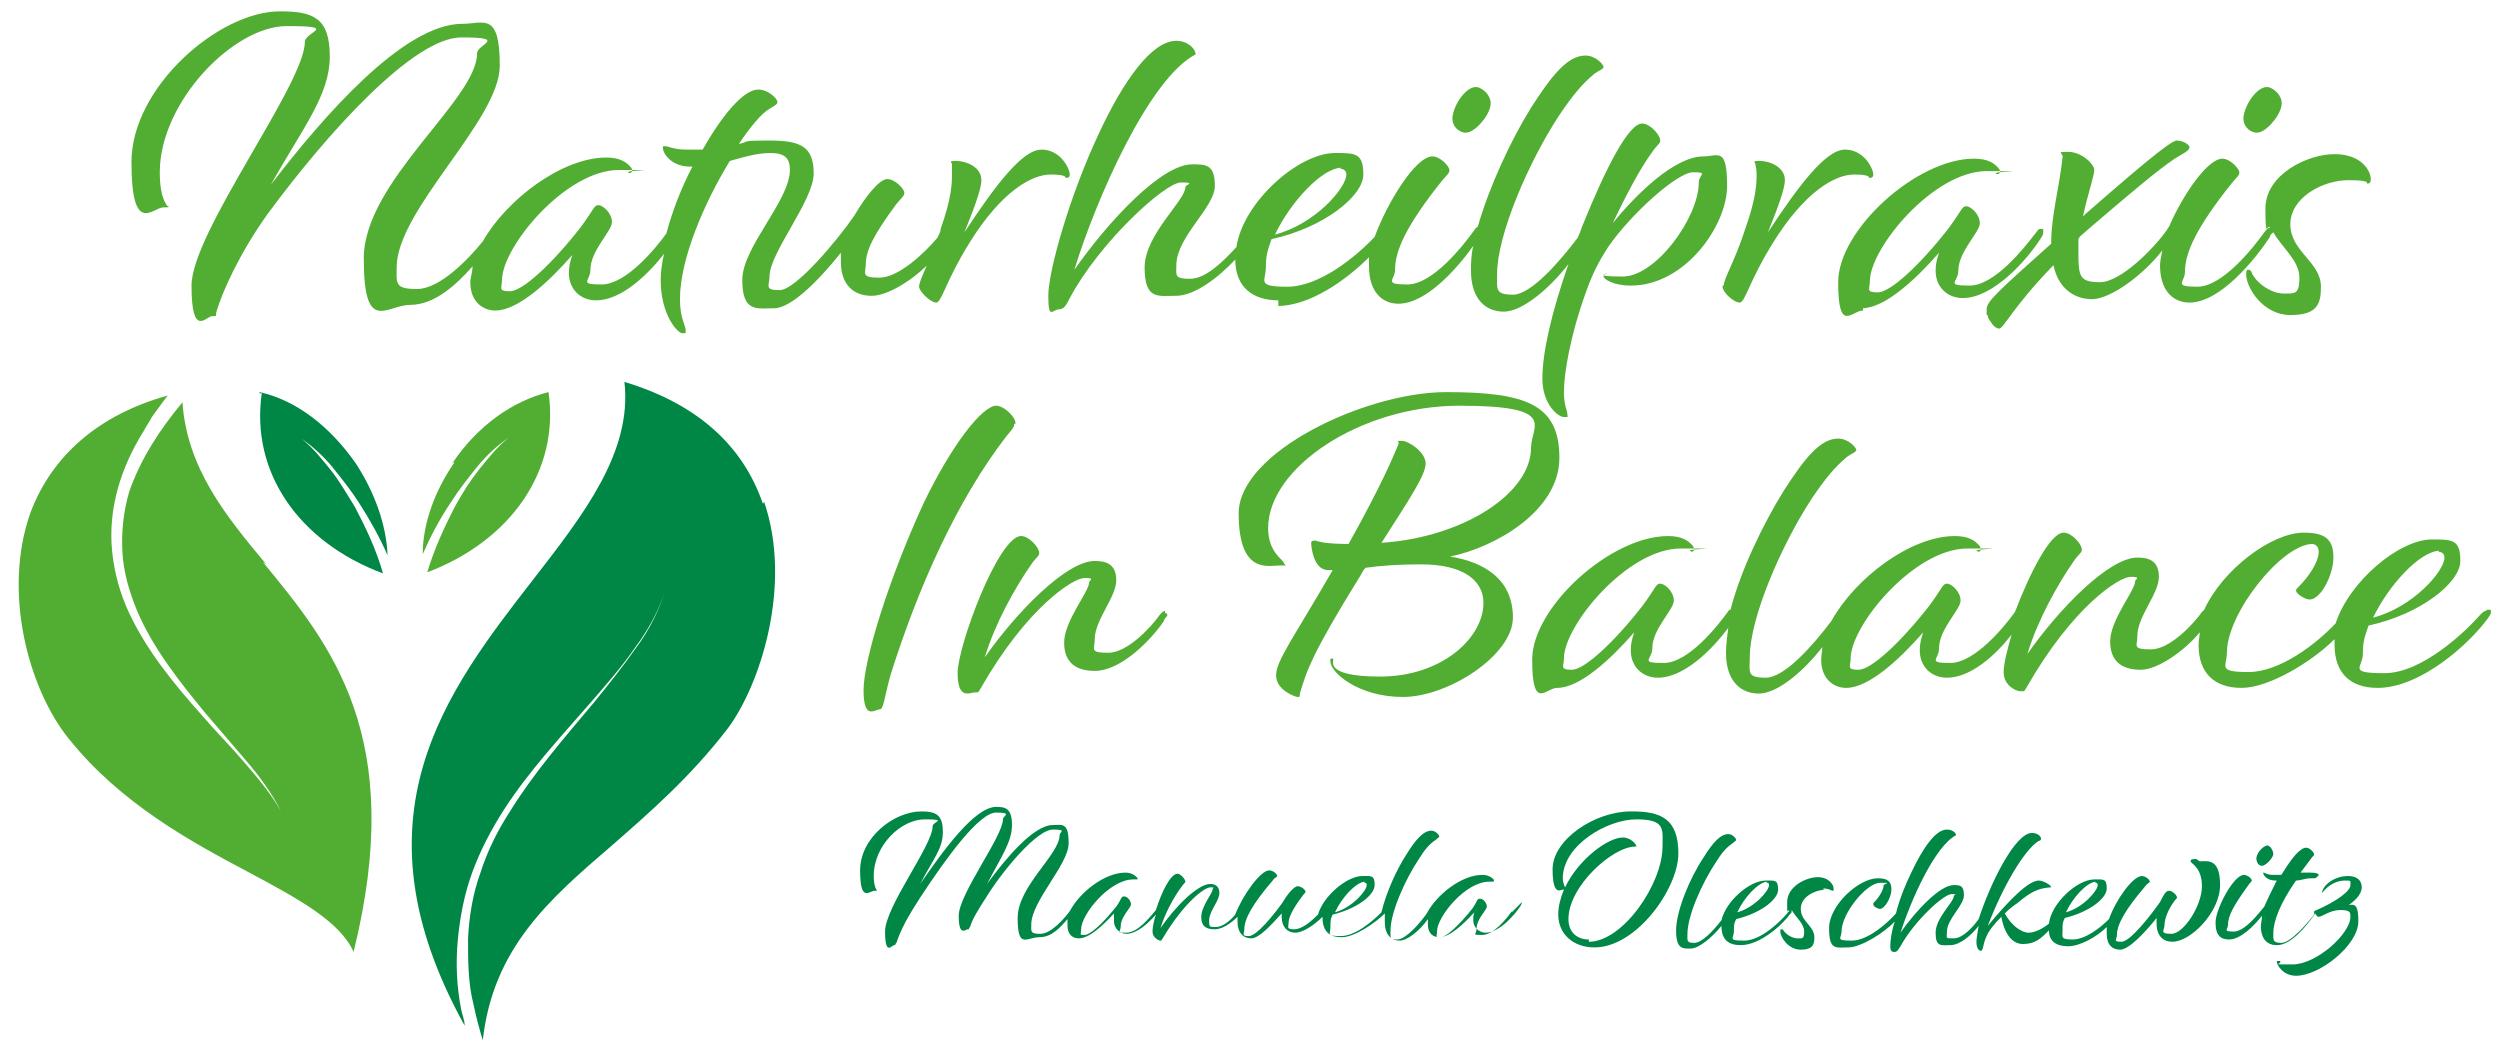
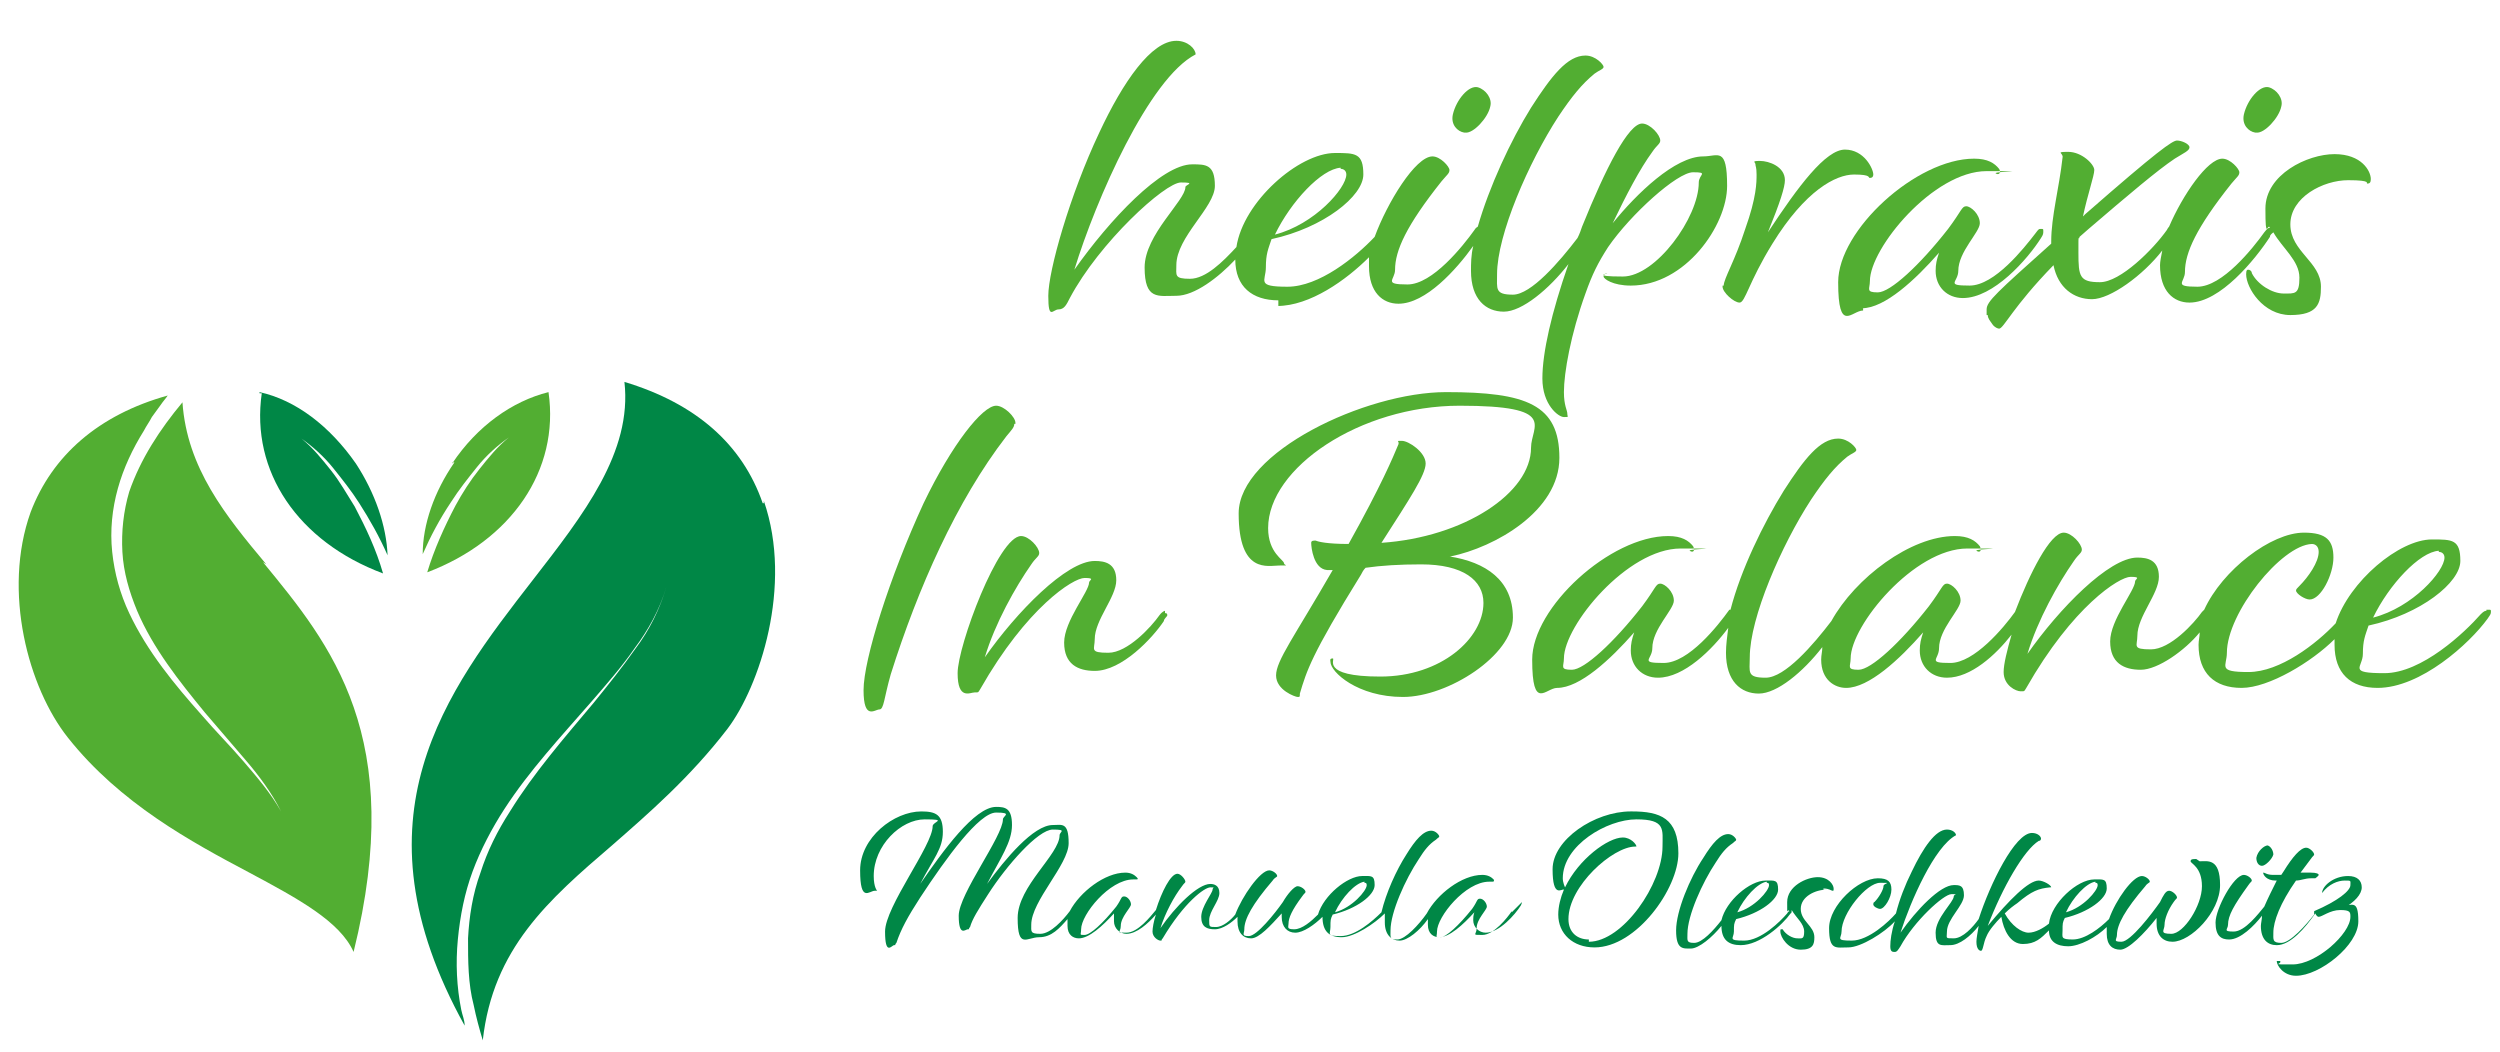
<svg xmlns="http://www.w3.org/2000/svg" id="Ebene_1" version="1.1" viewBox="0 0 220.6 92.8">
  <defs>
    <style>
      .st0 {
        fill: #52ae32;
      }

      .st1 {
        fill: #008746;
      }
    </style>
  </defs>
  <g>
-     <path class="st0" d="M82,22.9c-.5,1.2-.9,2-.9,2.4s1,1.4,1.5,1.4.8-1.8,2.9-5.2c2.9-4.7,5.6-6.1,7.2-6.1s1.2.3,1.4.3.3-.1.3-.3c0-.5-.8-2.2-2.5-2.2s-4.1,3.2-6.8,7.3c1.1-2.7,1.5-4,1.5-4.6,0-1.2-1.4-1.7-2.2-1.7s-.4.1-.4.3,0,.2,0,.9,0,2-1,4.8c0,.3-.2.6-.3.8-1.1,1.3-3.4,3.5-5.1,3.5s-1.2-.4-1.2-1.2c0-1.2.7-2.6,2.7-5.3.5-.6.7-.7.7-1s-.8-1.2-1.5-1.2-1.9,1.5-2.9,3.2c-1.5,2.2-5.2,6.6-6.6,6.6s-.9-.4-.9-1.2c0-2.1,3.9-6.7,3.9-9.1s-1.2-2.9-3.9-2.9-1.7.1-2.7.3c1-1.5,2-2.7,2.7-3.1.5-.3.7-.4.7-.6,0-.3-.8-1.1-1.7-1.1-1.3,0-3.2,2.3-4.9,5.3h-1.4c-1.2,0-1.6-.3-1.9-.3s-.2,0-.2.2c0,.4.7,1.6,2.4,1.6h.2c-1,1.9-1.8,4-2.3,5.9-1,1.4-3.6,4.5-5.7,4.5s-1-.3-1-1.3c0-1.7,1.9-3.4,1.9-4.2s-.8-1.5-1.2-1.5-.4.4-1.6,2c-2.5,3.2-5.1,5.6-6.2,5.6s-.7-.3-.7-1c0-2.9,5.6-9.7,10.3-9.7s.6,0,.8.2c.3.2.5-.1.3-.4-.4-.5-1-.9-2.2-.9-3.9,0-8.8,3.7-10.9,7.4-1.3,1.6-3.8,4.2-5.8,4.2s-1.8-.5-1.8-1.9c0-5.1,9.1-13,9.1-17.8s-1.4-3.7-3.3-3.7c-5.2,0-12.3,8.2-16.9,14.2,2.8-5,5.2-7.9,5.2-11.3s-1.4-4-4.4-4c-5.4,0-13.1,6.7-13.1,13.3s1.9,4,2.8,4,.3-.1.3-.2-.6-.6-.6-2.9c0-6.2,6.5-12.9,11.2-12.9s1.6.5,1.6,1.4c0,3.7-10,16.8-10,21.5s1.3,2.7,1.8,2.7.3,0,.4-.4c.5-1.7,2-5.1,4.5-8.6,5.3-7.2,12.9-15.6,17.1-15.6s1.4.6,1.4,1.4c0,4.1-10,11.3-10,18.1s2,4.1,4.1,4.1,4-1.7,5.5-3.4c0,.5-.2,1-.2,1.4,0,1.8,1.2,2.5,2.2,2.5,2,0,4.7-2.5,6.8-4.9-.2.6-.3,1-.3,1.6,0,1.4,1,2.4,2.4,2.4,2.2,0,4.5-2.2,6-4.1-.2.8-.3,1.6-.3,2.3,0,3.1,1.5,4.7,1.9,4.7s.3,0,.3-.3c0-.4-.5-1-.5-2.7,0-3.6,2.2-8.6,4.4-12.2,1.1-.3,2.3-.7,3.6-.7s1.7.5,1.7,1.5c0,2.7-4.2,6.8-4.2,9.7s1.3,2.5,2.8,2.5,3.9-2.4,5.9-4.9c0,.3,0,.5,0,.8,0,2.1,1.2,3,2.7,3s3.8-1.5,5.2-3v-.2Z" />
    <path class="st0" d="M112.7,27c2.9,0,6.1-2.3,8.1-4.3v.8c0,2.3,1.2,3.3,2.6,3.3,2.4,0,5.1-3,6.6-5.1-.2.8-.2,1.6-.2,2.2,0,2.5,1.3,3.6,2.9,3.6s4-2,5.7-4.2c-1.5,4.3-2.3,7.8-2.3,10.1s1.4,3.4,1.9,3.4.3,0,.3-.3-.3-.7-.3-1.9c0-1.7.6-5.1,1.9-8.7.6-1.7,1.1-2.7,2-4.1,2-2.9,6.1-6.6,7.5-6.6s.5.2.5.9c0,3.1-3.8,8.3-6.7,8.3s-1.2-.3-1.4-.3-.3.2-.3.3c0,.2.8.8,2.4.8,4.8,0,8.5-5.3,8.5-8.8s-.8-2.6-2.1-2.6c-2.5,0-5.9,3.3-8,5.9,1.2-2.5,2.4-4.8,3.5-6.3.4-.6.7-.7.7-1,0-.5-.9-1.5-1.6-1.5-1.2,0-3.2,3.9-5.3,9.1-.1.3-.2.6-.4,1-1.6,2.1-4.1,5-5.7,5s-1.4-.5-1.4-1.8c0-3.5,2.8-9.9,5.4-13.9,1.2-1.8,2.1-2.9,3.2-3.8.4-.3.8-.4.8-.6s-.7-1-1.6-1c-1.6,0-3,1.8-4.8,4.6-1.8,2.9-3.7,7-4.7,10.5,0,0-.2.1-.3.3-1,1.4-3.7,4.8-5.9,4.8s-1.1-.4-1.1-1.3c0-1.7,1-3.9,4.1-7.8.5-.6.7-.7.7-1s-.8-1.2-1.5-1.2c-1.5,0-4,4.1-5.1,7.1-1.7,1.8-4.9,4.4-7.7,4.4s-1.9-.5-1.9-1.7.2-1.6.5-2.5c4.6-1,8.1-3.8,8.1-5.7s-.7-1.9-2.5-1.9c-3.2,0-8.1,4.3-8.7,8.3-1.2,1.3-2.7,2.8-4.1,2.8s-1.2-.3-1.2-1.2c0-2.5,3.4-5.1,3.4-7s-.8-1.9-2-1.9c-2.7,0-7.3,4.9-10.4,9.3,1.9-6.2,6.6-16.9,10.7-19,0-.5-.7-1.2-1.7-1.2-2.2,0-4.7,3.6-6.8,8.1-2.6,5.5-4.5,12.2-4.5,14.4s.4,1.2.9,1.2.7-.4,1-1c2.6-4.9,8.4-10.2,9.8-10.2s.4.2.4.4c0,1.2-3.6,4.2-3.6,7.1s1.2,2.5,2.8,2.5,3.7-1.6,5.2-3.2c0,2.4,1.5,3.6,3.8,3.6v.5ZM118.3,14.9c.3,0,.5.2.5.5,0,1.2-2.8,4.4-6.3,5.3,1.4-2.9,4.1-5.8,5.8-5.9h0Z" />
    <path class="st0" d="M129.3,11.7c.7.1,2-1.3,2.2-2.3.2-.7-.4-1.5-1.1-1.7-.8-.2-1.9,1.1-2.2,2.4-.2.9.4,1.5,1,1.6h.1Z" />
    <path class="st0" d="M152,25.3c0,.5,1,1.4,1.5,1.4s.8-1.8,2.9-5.2c2.9-4.7,5.6-6.1,7.2-6.1s1.2.3,1.4.3.3-.1.3-.3c0-.5-.8-2.2-2.5-2.2s-4.1,3.2-6.8,7.3c1.1-2.7,1.5-4,1.5-4.6,0-1.2-1.4-1.7-2.2-1.7s-.4.1-.4.3.1.2.1.9,0,2-1,4.8c-.9,2.8-1.9,4.4-1.9,5h-.1Z" />
    <path class="st0" d="M164.3,27.2c2,0,4.7-2.5,6.8-4.9-.2.6-.3,1-.3,1.6,0,1.4,1,2.4,2.4,2.4,2.7,0,5.7-3.4,6.9-5.3.2-.3.2-.4.2-.6s0-.2-.2-.2-.2,0-.5.4c-1,1.3-3.6,4.6-5.8,4.6s-1-.3-1-1.3c0-1.7,1.9-3.4,1.9-4.2s-.8-1.5-1.2-1.5-.4.4-1.6,2c-2.5,3.2-5.1,5.6-6.2,5.6s-.7-.3-.7-1c0-2.9,5.6-9.7,10.3-9.7s.6,0,.8.2c.3.2.5-.1.3-.4-.4-.5-1-.9-2.2-.9-5.1,0-12,6.3-12,10.9s1.2,2.5,2.2,2.5v-.2Z" />
    <path class="st0" d="M175.4,27.8c0,.3.2.5.4.8s.5.4.6.4c.4,0,1.2-1.9,4.8-5.6.4,2,1.8,3,3.4,3s4.5-2.1,6.2-4.3c-.1.5-.2,1-.2,1.3,0,2.3,1.2,3.3,2.6,3.3,2.7,0,5.8-3.8,7.1-5.8,0-.2.2-.3.3-.4.8,1.4,2.3,2.5,2.3,4s-.4,1.4-1.4,1.4-2.3-.8-2.8-1.8c0-.2-.2-.3-.3-.3s-.2,0-.2.4c0,1.2,1.5,3.6,3.9,3.6s2.7-1,2.7-2.5c0-2.2-2.7-3.1-2.7-5.5s2.9-3.9,5.1-3.9,1.5.3,1.7.3.3-.1.3-.4c0-.7-.8-2.2-3.2-2.2s-6.1,1.8-6.1,4.8.2,1.2.4,1.7h0c-.1,0-.2,0-.5.4-1,1.4-3.7,4.8-5.9,4.8s-1.1-.4-1.1-1.3c0-1.7,1-3.9,4.1-7.8.5-.6.7-.7.7-1s-.8-1.2-1.5-1.2c-1.3,0-3.5,3.2-4.7,6,0,0-.1.1-.2.3-1.2,1.7-4.1,4.6-5.9,4.6s-1.9-.5-1.9-2.6,0-.9.1-1.4l.8-.7c3.5-3,6.1-5.2,7.6-6.2.8-.5,1.3-.7,1.3-1s-.7-.6-1.1-.6-1.7.9-8.1,6.5l-.2.2c.4-1.9,1-3.6,1-4.1s-1.1-1.6-2.3-1.6-.4.1-.5.5c-.3,2.7-1,5.2-1,7.4v.2c-4.8,4.3-5.7,5.1-5.7,5.8v.5Z" />
    <path class="st0" d="M199.1,11.7c.7.1,2-1.3,2.2-2.3.2-.7-.4-1.5-1.1-1.7-.8-.2-1.9,1.1-2.2,2.4-.2.9.4,1.5,1,1.6h.1Z" />
    <path class="st0" d="M89.6,37.3c0-.5-1-1.5-1.7-1.5-1.2,0-3.9,3.4-6.4,8.6-3,6.5-5.3,13.8-5.3,16.5s1,1.7,1.4,1.7.4-1,1-3.1c2.4-7.6,5.8-15.3,10.2-21,.5-.6.7-.8.7-1.1h.1Z" />
    <path class="st0" d="M102.8,53.9c0,0-.2,0-.5.4-.7,1-2.8,3.3-4.5,3.3s-1.2-.3-1.2-1.2c0-1.7,1.9-3.7,1.9-5.2s-1-1.7-1.9-1.7c-2.5,0-6.9,4.5-9.7,8.5.9-3,2.7-6.2,4.1-8.2.4-.6.7-.7.7-1,0-.5-.9-1.5-1.6-1.5-2,0-5.6,9.7-5.6,12.1s1.1,1.7,1.5,1.7.3,0,.5-.3c4.1-7.2,8.2-9.8,9.2-9.8s.4.2.4.4c0,.8-2.2,3.4-2.2,5.3s1.2,2.5,2.7,2.5c2.4,0,5.1-2.9,6.1-4.4,0-.2.3-.4.3-.5s0-.2-.2-.2v-.2Z" />
    <path class="st0" d="M128,49.1c3.9-.8,9.6-4,9.6-8.7s-2.9-5.8-10-5.8-18.3,5.3-18.3,10.7,2.6,4.6,3.6,4.6.4,0,.4-.2c0-.3-1.4-.9-1.4-3.1,0-5.3,8.1-10.8,16.9-10.8s6.3,1.8,6.3,3.7c0,4-5.9,7.9-13.2,8.4,2.5-3.9,3.9-6,3.9-7s-1.5-2-2.1-2-.2,0-.3.3c-.5,1.2-1.5,3.6-4.4,8.8-1.9,0-2.7-.2-2.9-.3-.2,0-.4,0-.4.2,0,.4.2,2.3,1.4,2.4h.5c-3.4,5.9-5,8-5,9.3s1.7,1.9,1.9,1.9.2,0,.2-.3c.6-2,1-3.4,5.4-10.5.1-.2.2-.4.4-.6,1.4-.2,3-.3,4.9-.3,3.7,0,5.5,1.4,5.5,3.4,0,3.1-3.7,6.5-9.1,6.5s-3.9-1.6-4.2-1.6-.2.2-.2.3c0,.9,2.4,3.1,6.4,3.1s9.7-3.7,9.7-7-2.4-4.9-5.6-5.4h.1Z" />
    <path class="st0" d="M219.4,53.9c-.1,0-.2,0-.5.3-1.4,1.6-5.2,5.2-8.5,5.2s-1.9-.5-1.9-1.7.2-1.6.5-2.5c4.6-1,8.1-3.8,8.1-5.7s-.7-1.9-2.5-1.9c-2.9,0-7.3,3.7-8.5,7.4-1.7,1.8-4.9,4.3-7.7,4.3s-1.9-.5-1.9-1.7c0-3.5,4.8-9.5,7.5-9.6.3,0,.6.2.6.7,0,.9-.9,2.2-1.7,3-.2.2-.3.3-.3.4,0,.3.8.8,1.2.8,1,0,2.1-2.2,2.1-3.7s-.6-2.2-2.6-2.2c-2.9,0-7.2,3.3-8.8,6.8,0,0,0,0-.2.2-.7,1-2.8,3.3-4.5,3.3s-1.2-.3-1.2-1.2c0-1.7,1.9-3.7,1.9-5.2s-1-1.7-1.9-1.7c-2.5,0-6.9,4.5-9.7,8.5.9-3,2.7-6.2,4.1-8.2.4-.6.7-.7.7-1,0-.5-.9-1.5-1.6-1.5-1.2,0-3,3.6-4.3,7-1,1.4-3.6,4.5-5.7,4.5s-1-.3-1-1.3c0-1.7,1.9-3.4,1.9-4.2s-.8-1.5-1.2-1.5-.4.4-1.6,2c-2.5,3.2-5.1,5.6-6.2,5.6s-.7-.3-.7-1c0-2.9,5.6-9.7,10.3-9.7s.6,0,.8.2c.3.2.5,0,.3-.4-.4-.5-1-.9-2.2-.9-3.9,0-8.8,3.7-10.9,7.5-1.6,2.1-4.1,5-5.8,5s-1.4-.5-1.4-1.8c0-3.5,2.8-9.9,5.4-13.9,1.2-1.8,2.1-2.9,3.2-3.8.4-.3.8-.4.8-.6s-.7-1-1.6-1c-1.6,0-3,1.8-4.8,4.6-1.8,2.9-3.8,7-4.7,10.5h-.1c-1,1.4-3.6,4.7-5.8,4.7s-1-.3-1-1.3c0-1.7,1.9-3.4,1.9-4.2s-.8-1.5-1.2-1.5-.4.4-1.6,2c-2.5,3.2-5.1,5.6-6.2,5.6s-.7-.3-.7-1c0-2.9,5.6-9.7,10.3-9.7s.6,0,.8.2c.3.2.5,0,.3-.4-.4-.5-1-.9-2.2-.9-5.1,0-12,6.3-12,10.9s1.2,2.5,2.2,2.5c2,0,4.7-2.5,6.8-4.9-.2.6-.3,1-.3,1.6,0,1.4,1,2.4,2.4,2.4,2.3,0,4.8-2.5,6.2-4.4-.1.8-.2,1.5-.2,2.2,0,2.5,1.3,3.6,2.9,3.6s3.9-1.9,5.6-4.1c0,.4-.1.7-.1,1.1,0,1.8,1.2,2.5,2.2,2.5,2,0,4.7-2.5,6.8-4.9-.2.6-.3,1-.3,1.6,0,1.4,1,2.4,2.4,2.4,2.1,0,4.3-2,5.7-3.8-.4,1.4-.7,2.6-.7,3.3,0,1.2,1.1,1.7,1.5,1.7s.3,0,.5-.3c4.1-7.2,8.2-9.8,9.2-9.8s.4.2.4.4c0,.8-2.2,3.4-2.2,5.3s1.2,2.5,2.7,2.5,3.9-1.7,5.2-3.3c0,.4-.1.7-.1,1.1,0,2.5,1.4,3.8,3.8,3.8s6.2-2.3,8.2-4.3v.5c0,2.5,1.4,3.8,3.8,3.8,3.8,0,8.1-3.9,9.7-6.1.2-.3.3-.4.3-.6s0-.2-.2-.2h-.2ZM215.2,48.7c.3,0,.5.2.5.5,0,1.2-2.8,4.4-6.3,5.3,1.4-2.9,4.1-5.8,5.8-5.9h0Z" />
  </g>
  <path class="st0" d="M23.5,49.8c-3.6-4.3-7-8.5-7.4-14.3-2,2.4-3.7,5-4.7,7.9-.5,1.7-.7,3.5-.6,5.3s.6,3.5,1.3,5.2c1.4,3.3,3.7,6.2,6,9,1.2,1.4,2.4,2.8,3.6,4.2,1.2,1.4,2.3,2.9,3.1,4.5-.9-1.6-2.1-3-3.3-4.4s-2.5-2.7-3.7-4.1c-2.4-2.7-4.8-5.6-6.4-9-.8-1.7-1.3-3.5-1.5-5.4s0-3.8.5-5.6,1.3-3.5,2.3-5.1c.2-.4.5-.8.7-1.2l.8-1.1c.2-.3.4-.5.6-.8-6.1,1.7-10.2,5.3-12.1,10.3-2.5,7-.2,15.5,3.3,19.9,4.6,5.8,10.9,9.2,16,11.9,4.3,2.3,8,4.3,9.2,7,4.7-19-2-27.1-8-34.4l.3.2Z" />
  <path class="st1" d="M67.3,44.4c-1.8-5.2-5.9-8.8-12.2-10.7.7,6.2-3.6,11.7-8.1,17.5-7.6,9.8-16.2,20.9-6,39.3,0-.5-.2-.9-.3-1.4-.4-2-.5-4.1-.3-6.2s.6-4.1,1.3-6,1.7-3.8,2.8-5.5c2.2-3.4,5-6.4,7.7-9.5,1.3-1.5,2.7-3.1,3.8-4.7,1.2-1.6,2.2-3.4,2.8-5.4-.6,2-1.5,3.8-2.7,5.4-1.2,1.7-2.4,3.2-3.7,4.8-2.6,3.1-5.3,6.2-7.4,9.6-1.1,1.7-2,3.5-2.6,5.4-.7,1.9-1,3.9-1.1,5.8,0,2,0,4,.5,5.9.2,1,.5,2.1.8,3.1.9-8.1,5.8-12.4,11.4-17.2,3.2-2.8,6.9-6,10.2-10.3,2.8-3.7,5.8-12.6,3.2-20.1v.2Z" />
  <path class="st1" d="M22.9,34.6c3.2.7,6.2,3,8.5,6.3,1.7,2.6,2.7,5.5,2.8,8.1-.7-1.6-1.6-3.2-2.5-4.6-.7-1.1-1.5-2.1-2.3-3.1s-1.8-1.9-2.8-2.6c1,.8,1.8,1.8,2.6,2.8s1.4,2.1,2.1,3.2c1,1.9,1.9,3.8,2.5,5.9-7.5-2.8-11.7-9-10.7-15.9h-.2Z" />
  <path class="st0" d="M39.9,40.9c2.2-3.3,5.3-5.5,8.5-6.3,1,6.9-3.3,13.1-10.7,15.9.6-2,1.5-4,2.5-5.9.6-1.1,1.3-2.2,2.1-3.2s1.6-2,2.6-2.8c-1,.7-2,1.6-2.8,2.6s-1.6,2-2.3,3.1c-1,1.5-1.8,3-2.5,4.6,0-2.6,1-5.5,2.8-8.1h-.2Z" />
  <g>
    <path class="st1" d="M133.4,80.4c-.4.6-1.6,2.1-2.6,2.1s-.5,0-.5-.6c0-.8.9-1.6.9-1.9s-.3-.7-.6-.7-.2.2-.7.9c-1.2,1.5-2.3,2.5-2.8,2.5s-.3,0-.3-.5c0-1.3,2.5-4.4,4.6-4.4s.3,0,.3,0q.2,0,.1-.2c-.2-.2-.5-.4-1-.4-1.8,0-4,1.7-4.9,3.4-.7,1-1.9,2.3-2.6,2.3s-.6-.2-.6-.8c0-1.6,1.3-4.5,2.5-6.3.5-.8.9-1.3,1.5-1.7.2-.2.3-.2.3-.3s-.3-.5-.7-.5c-.7,0-1.4.8-2.2,2.1-.9,1.4-1.8,3.4-2.2,5.1-.8.8-2.3,2.1-3.6,2.1s-.9-.2-.9-.8,0-.7.2-1.1c2.1-.5,3.7-1.7,3.7-2.6s-.3-.8-1.1-.8c-1.3,0-3.4,1.7-3.9,3.4-.6.6-1.4,1.3-2.1,1.3s-.5-.2-.5-.5c0-.5.3-1.2,1.2-2.4.2-.3.3-.3.3-.4,0-.2-.4-.5-.7-.5s-.9.7-1.3,1.4c-.7,1-2.3,3-3,3s-.4-.2-.4-.6c0-.9.7-2.2,2.5-4.3.2-.3.4-.3.4-.4,0-.2-.4-.5-.7-.5-.8,0-2.4,2.3-3,3.9-.4.5-1.1,1.1-1.7,1.1s-.6,0-.6-.6c0-.8.9-1.7.9-2.4s-.5-.8-.8-.8c-1.1,0-3.1,2-4.4,3.9.4-1.3,1.2-2.8,1.9-3.7.2-.3.3-.3.3-.4,0-.2-.4-.7-.7-.7-.6,0-1.4,1.6-1.9,3.2-.5.6-1.6,2-2.6,2s-.5,0-.5-.6c0-.8.9-1.6.9-1.9s-.3-.7-.6-.7-.2.2-.7.9c-1.2,1.5-2.3,2.5-2.8,2.5s-.3,0-.3-.5c0-1.3,2.5-4.4,4.6-4.4s.3,0,.3,0q.2,0,0-.2c-.2-.2-.5-.4-1-.4-1.8,0-4,1.7-4.9,3.4-.6.8-1.7,2-2.6,2s-.8-.2-.8-.8c0-2.1,3.3-5.3,3.3-7.2s-.6-1.6-1.4-1.6c-1.7,0-4.2,3-5.8,5.2,1.2-2.3,2.2-3.7,2.2-5.2s-.6-1.6-1.4-1.6c-1.9,0-4.7,3.9-6.7,6.8,1.2-2.3,2-3.1,2-4.6s-.6-1.8-1.9-1.8c-2.4,0-5.4,2.3-5.4,5.2s.8,1.8,1.3,1.8.2,0,.2,0-.3-.3-.3-1.3c0-2.7,2.4-5,4.5-5s.7.2.7.6c0,1.7-4.2,7.1-4.2,9.3s.6,1.2.8,1.2,0,0,.2-.2c.4-1.2,1-2.3,2.1-4,2.3-3.5,5.2-7.5,6.7-7.5s.6.3.6.6c0,1.5-3.9,6.6-3.9,8.5s.6,1.2.8,1.2,0,0,.2-.2c.2-.7.7-1.5,1.6-2.9,1.6-2.5,4.4-5.7,5.7-5.7s.6.2.6.5c0,1.7-3.7,4.5-3.7,7.3s.8,1.7,1.9,1.7,1.8-.8,2.5-1.6v.6c0,.8.5,1.1,1,1.1.9,0,2.1-1.1,3.1-2.2,0,.3,0,.5,0,.7,0,.6.5,1.1,1.1,1.1.9,0,1.9-.9,2.6-1.7-.2.6-.3,1.2-.3,1.5,0,.5.5.8.7.8s0,0,.2-.2c1.9-3.2,3.7-4.5,4.2-4.5s.2,0,.2.2c0,.3-1,1.5-1,2.4s.5,1.1,1.2,1.1,1.5-.6,2-1.1v.4c0,1,.5,1.5,1.2,1.5s1.7-1.1,2.7-2.2v.3c0,.9.5,1.4,1.2,1.4s1.7-.7,2.4-1.4h0c0,1.3.6,1.8,1.7,1.8s2.9-1.2,3.8-2.1v.8c0,1.1.6,1.6,1.3,1.6s1.8-.9,2.5-1.9v.5c0,.8.5,1.1,1,1.1.9,0,2.1-1.1,3.1-2.2-.1.3-.1.5-.1.7,0,.6.5,1.1,1.1,1.1,1.2,0,2.6-1.6,3.1-2.4,0,0,.1-.2.1-.3s0,0,0,0l-.2.2-.7.7ZM120.4,77.9c.1,0,.2,0,.2.2,0,.5-1.3,2-2.8,2.4.6-1.3,1.8-2.6,2.6-2.7h0Z" />
    <path class="st1" d="M143.9,71.6c-3.2,0-6.9,2.5-6.9,5.1s.8,1.7,1,1.8c-.3.7-.5,1.5-.5,2.2,0,1.7,1.3,2.9,3.2,2.9,3.7,0,7.4-5.2,7.4-8.3s-1.6-3.7-4.1-3.7h0ZM140.2,82.9c-1,0-1.8-.6-1.8-1.8,0-2.9,3.9-6.4,5.9-6.4s.1,0,.1,0c0-.2-.5-.8-1.2-.8-1.3,0-3.9,1.9-5.1,4.4,0,0-.2-.4-.2-.8,0-2.9,3.9-5.2,6.5-5.2s2.3.9,2.3,2.4c0,3.3-3.5,8.4-6.5,8.4h0Z" />
    <path class="st1" d="M160.9,78.4c.5,0,.7.2.8.2s.1,0,.1-.2c0-.3-.4-1-1.4-1s-2.7.8-2.7,2.2,0,.5.2.8h0s-.1,0-.2.2c-.6.7-2.3,2.4-3.8,2.4s-.9-.2-.9-.8,0-.7.2-1.1c2.1-.5,3.7-1.7,3.7-2.6s-.3-.8-1.1-.8c-1.4,0-3.5,1.8-3.9,3.5-.7.9-1.7,2-2.4,2s-.6-.2-.6-.8c0-1.6,1.3-4.5,2.5-6.3.5-.8.9-1.3,1.5-1.7.2-.2.3-.2.3-.3s-.3-.5-.7-.5c-.7,0-1.4.8-2.2,2.1-1.2,1.8-2.4,4.7-2.4,6.4s.6,1.6,1.3,1.6,1.9-1,2.7-2h0c0,1.2.6,1.7,1.7,1.7,1.7,0,3.7-1.8,4.4-2.8.1,0,.1-.2.1-.3.4.7,1.1,1.2,1.1,1.9s-.2.6-.6.6-1-.3-1.3-.8c0,0,0,0-.1,0s-.1,0-.1.2c0,.5.7,1.6,1.8,1.6s1.2-.5,1.2-1.1c0-1-1.2-1.4-1.2-2.5s1.3-1.7,2.3-1.7h-.3ZM155.9,77.9c.1,0,.2,0,.2.2,0,.5-1.3,2-2.8,2.4.6-1.3,1.8-2.6,2.6-2.7h0Z" />
    <path class="st1" d="M193.8,75.8c-.3,0-.5,0-.5.2,0,.2,1,.5,1,2.2s-1.6,4.2-2.7,4.2-.6-.3-.6-.8.3-1.3.8-2c.2-.3.3-.3.3-.4,0-.2-.4-.6-.7-.6s-.5.4-.8,1c-.7,1-2.6,3.5-3.4,3.5s-.4-.2-.4-.6c0-.9.7-2.2,2.5-4.3.2-.3.4-.3.4-.4,0-.2-.4-.5-.7-.5-.8,0-2.3,2.1-2.9,3.8-.8.8-2.1,1.8-3.2,1.8s-.9-.2-.9-.8,0-.7.2-1.1c2.1-.5,3.7-1.7,3.7-2.6s-.3-.8-1.1-.8c-1.5,0-3.8,2.1-4,3.9-.5.4-1.2.8-1.8.8s-1.5-.6-2.1-1.7c.4-.4.8-.7,1.1-.9,1.3-1.1,1.9-1.3,2.9-1.4h.1c0-.2-.7-.6-1.1-.6-.9,0-2.6,1.7-4.5,4,1.3-3.4,3.2-6.7,4.5-7.5.2,0,.2-.2.2-.2,0-.2-.3-.5-.8-.5-1.5,0-3.7,4.5-4.7,7.6-.5.7-1.4,1.7-2.2,1.7s-.6,0-.6-.6c0-1.1,1.5-2.3,1.5-3.2s-.4-.9-.9-.9c-1.2,0-3.3,2.2-4.7,4.2.9-2.8,3-7.6,4.9-8.6,0-.2-.3-.5-.8-.5-1,0-2.1,1.6-3.1,3.7-.6,1.2-1.1,2.5-1.4,3.7h0c-.6.7-2.4,2.4-3.9,2.4s-.9-.2-.9-.8c0-1.6,2.2-4.3,3.4-4.3s.3,0,.3.3-.4,1-.8,1.4c0,0-.1,0-.1.2,0,.2.4.4.6.4.4,0,1-1,1-1.7s-.3-1-1.2-1c-1.7,0-4.3,2.4-4.3,4.4s.6,1.7,1.7,1.7,3.2-1.3,4.1-2.3c-.3.9-.4,1.7-.4,2.2s.2.5.4.5.3-.2.5-.5c1.2-2.2,3.8-4.6,4.5-4.6s.2,0,.2.2c0,.5-1.6,1.9-1.6,3.2s.5,1.1,1.3,1.1,1.8-.8,2.5-1.7c-.1.6-.2,1.1-.2,1.4,0,.7.3.8.4.8.2,0,.2-.7.5-1.3.2-.5.8-1.2,1.3-1.7.2,1.2.8,2.4,1.9,2.4s1.6-.5,2.3-1.2c0,1,.7,1.4,1.7,1.4s2.5-.8,3.4-1.7v.6c0,1,.5,1.4,1.2,1.4s2.1-1.4,3.2-2.8v.5c0,1.1.6,1.6,1.4,1.6,1.6,0,4.2-2.6,4.2-5s-1.1-2.1-1.8-2.1l-.3-.2ZM184.9,77.9c.1,0,.2,0,.2.2,0,.5-1.3,2-2.8,2.4.6-1.3,1.8-2.6,2.6-2.7h0Z" />
    <path class="st1" d="M199.6,76.4c.3,0,.9-.6,1-1,0-.3-.2-.7-.5-.8-.3,0-.9.5-1,1.1,0,.4.2.7.5.7Z" />
    <path class="st1" d="M206.7,80.2c1.1-.6,1.7-1.3,1.7-1.9s-.4-1-1.2-1c-1.3,0-2.3.9-2.3,1.5s0,0,0,0c.6-.8,1.4-1.1,2-1.1s.5,0,.5.4c0,.5-1.1,1.4-3.2,2.3v.3c-.7.9-2.1,2.5-2.9,2.5s-.7-.3-.7-.9c0-1,.6-2.6,2-4.6.4,0,.8-.2,1.3-.2s.4,0,.4,0c0,0,.3-.2.3-.3s-.2-.2-.7-.2h-.9c.3-.4.6-.8.9-1.2.2-.3.3-.3.3-.4,0-.2-.4-.6-.7-.6-.5,0-1.2.8-2,2.1l-.2.3h-.7c-.6,0-.7-.2-.9-.2s0,0,0,0c0,.2.3.7,1.1.7h.1c-.4.8-.8,1.6-1.1,2.3h0c-.5.6-1.7,2.2-2.7,2.2s-.5-.2-.5-.6c0-.8.5-1.7,1.8-3.5.2-.3.3-.3.3-.4,0-.2-.4-.5-.7-.5-.9,0-2.5,3-2.5,4.2s.5,1.5,1.2,1.5c1,0,2.2-1.2,2.9-2.1,0,.3-.1.7-.1.9,0,1.2.6,1.7,1.4,1.7,1.2,0,2.5-1.5,3.4-2.8.1.2.2.3.3.3.3,0,1-.6,1.9-.6s.9.2.9.6c0,1.5-3,4.2-5.1,4.2s-.9,0-1.1-.3c-.1,0-.2,0-.2,0,0,0-.1,0-.1,0,0,.4.6,1.3,1.7,1.3,2.1,0,5.5-2.7,5.5-4.8s-.6-1.3-1.6-1.4l.2.2Z" />
  </g>
</svg>